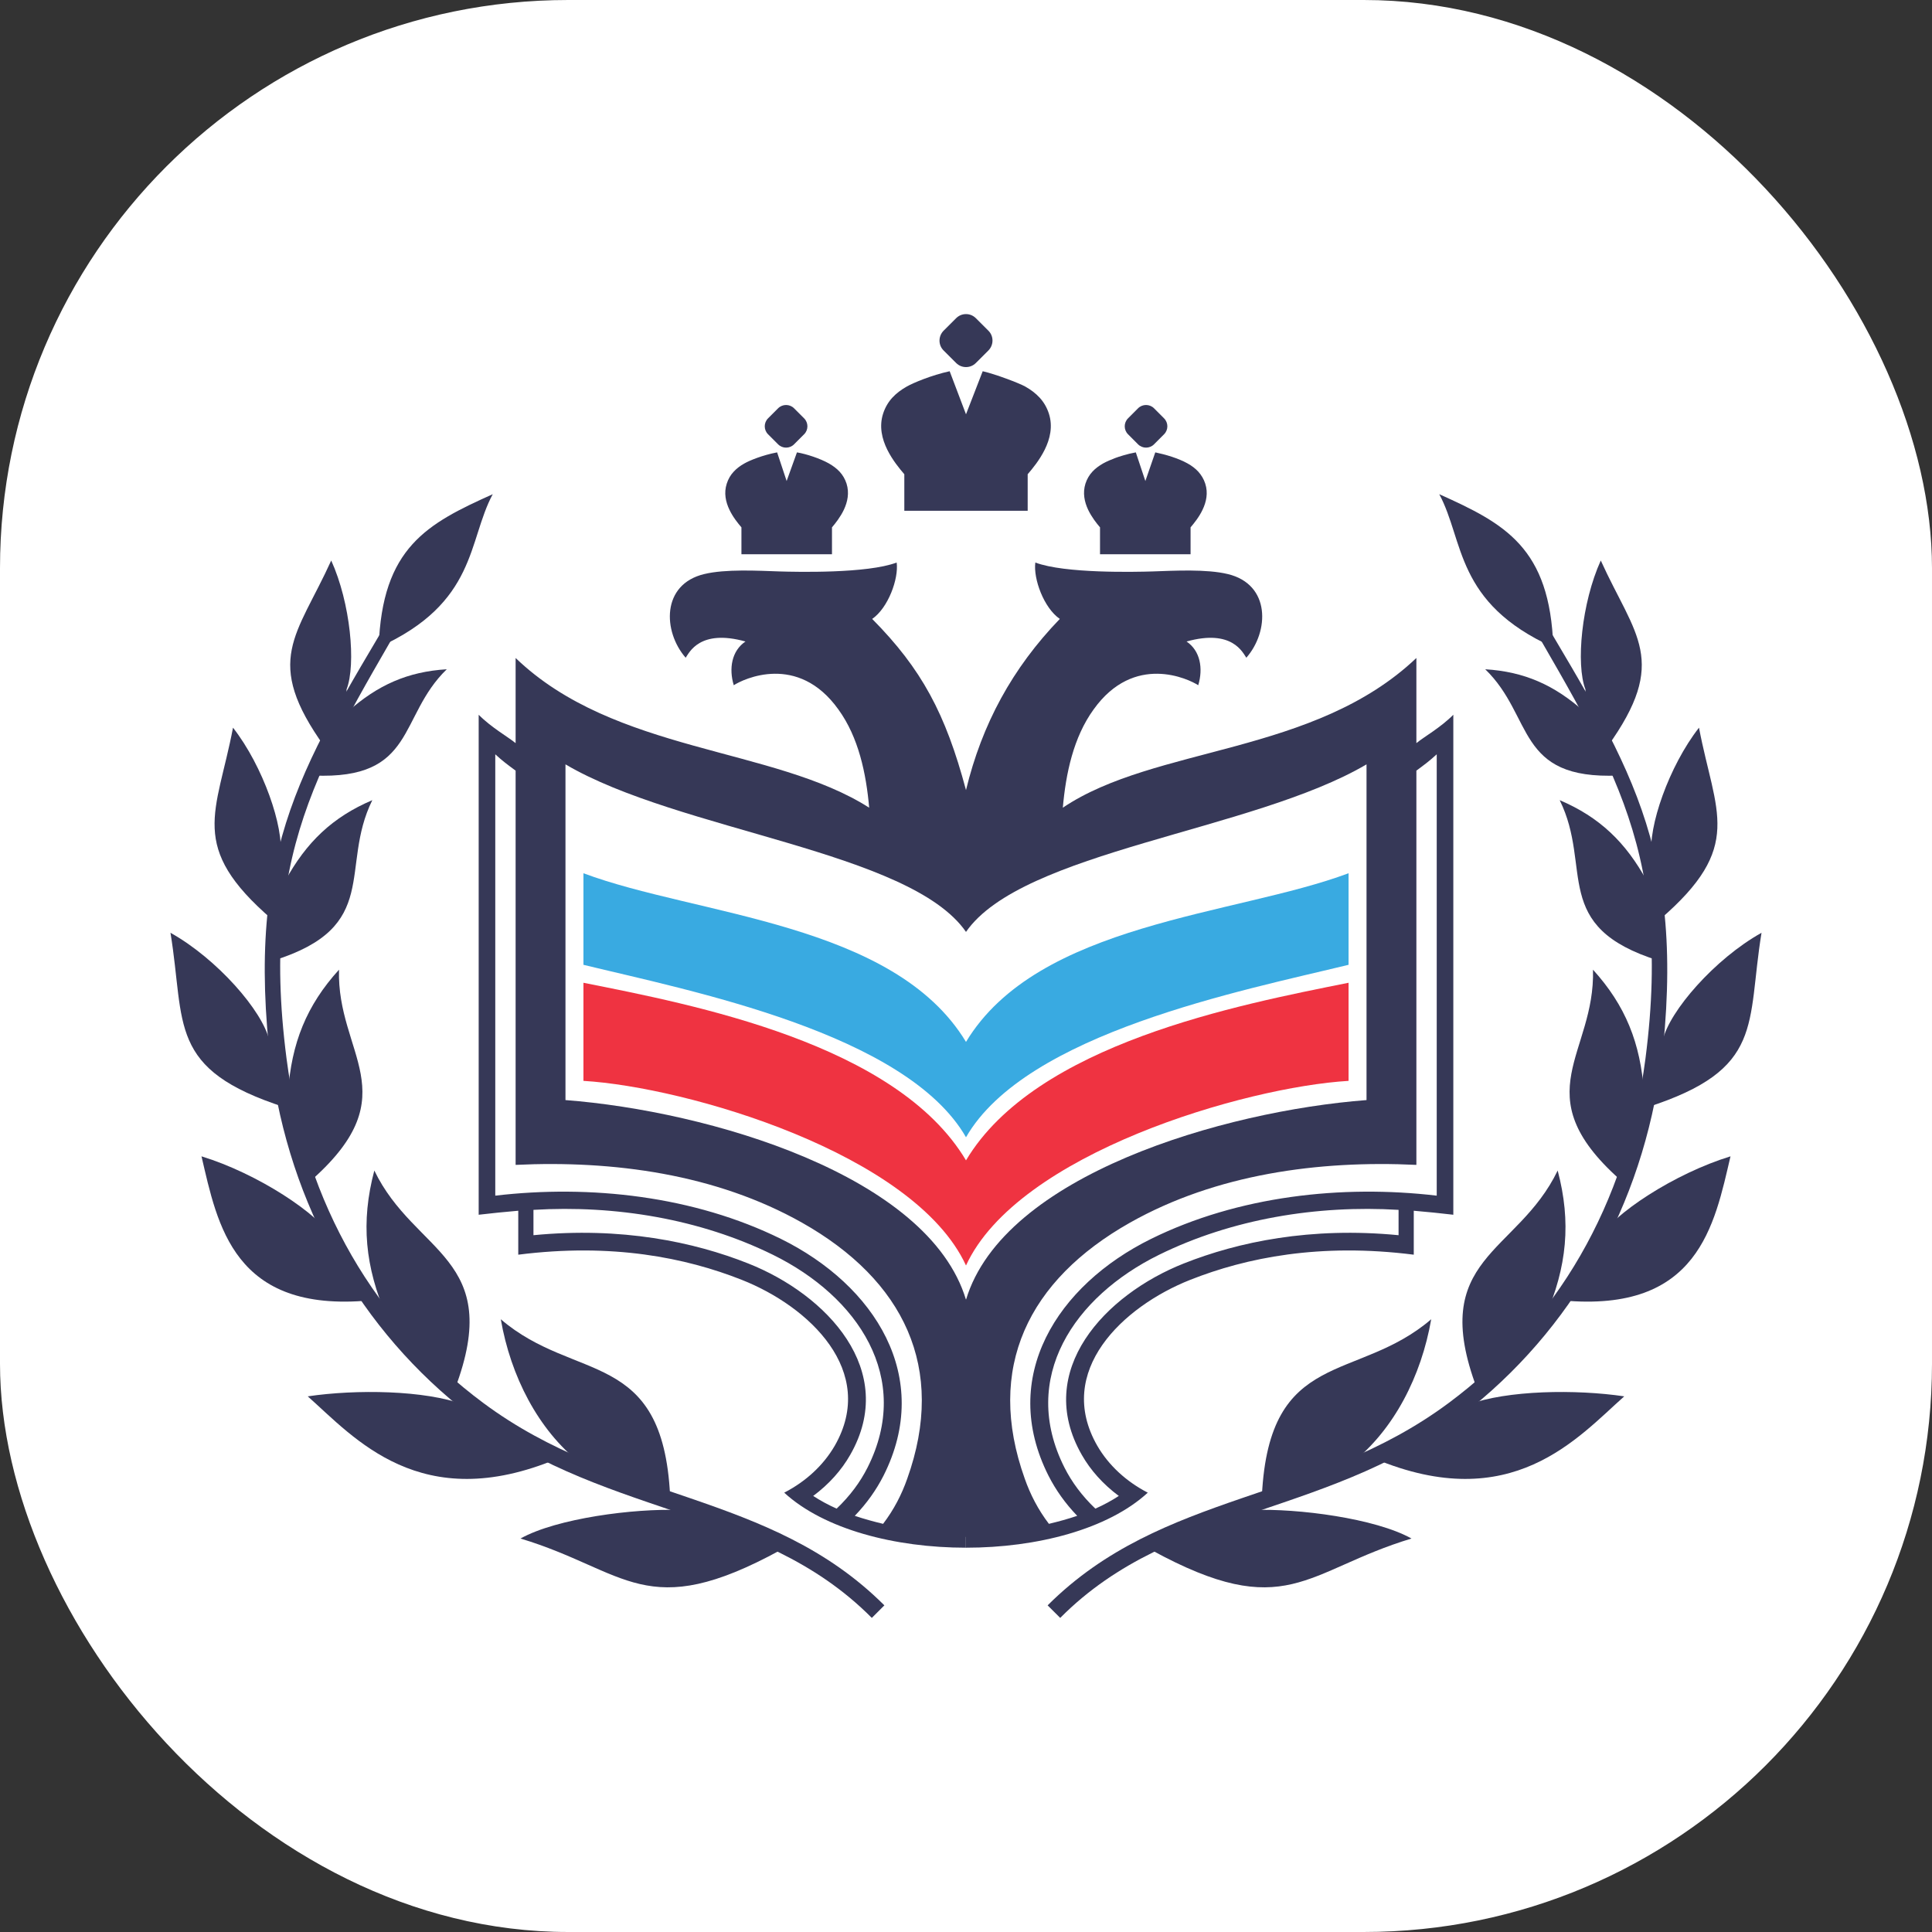
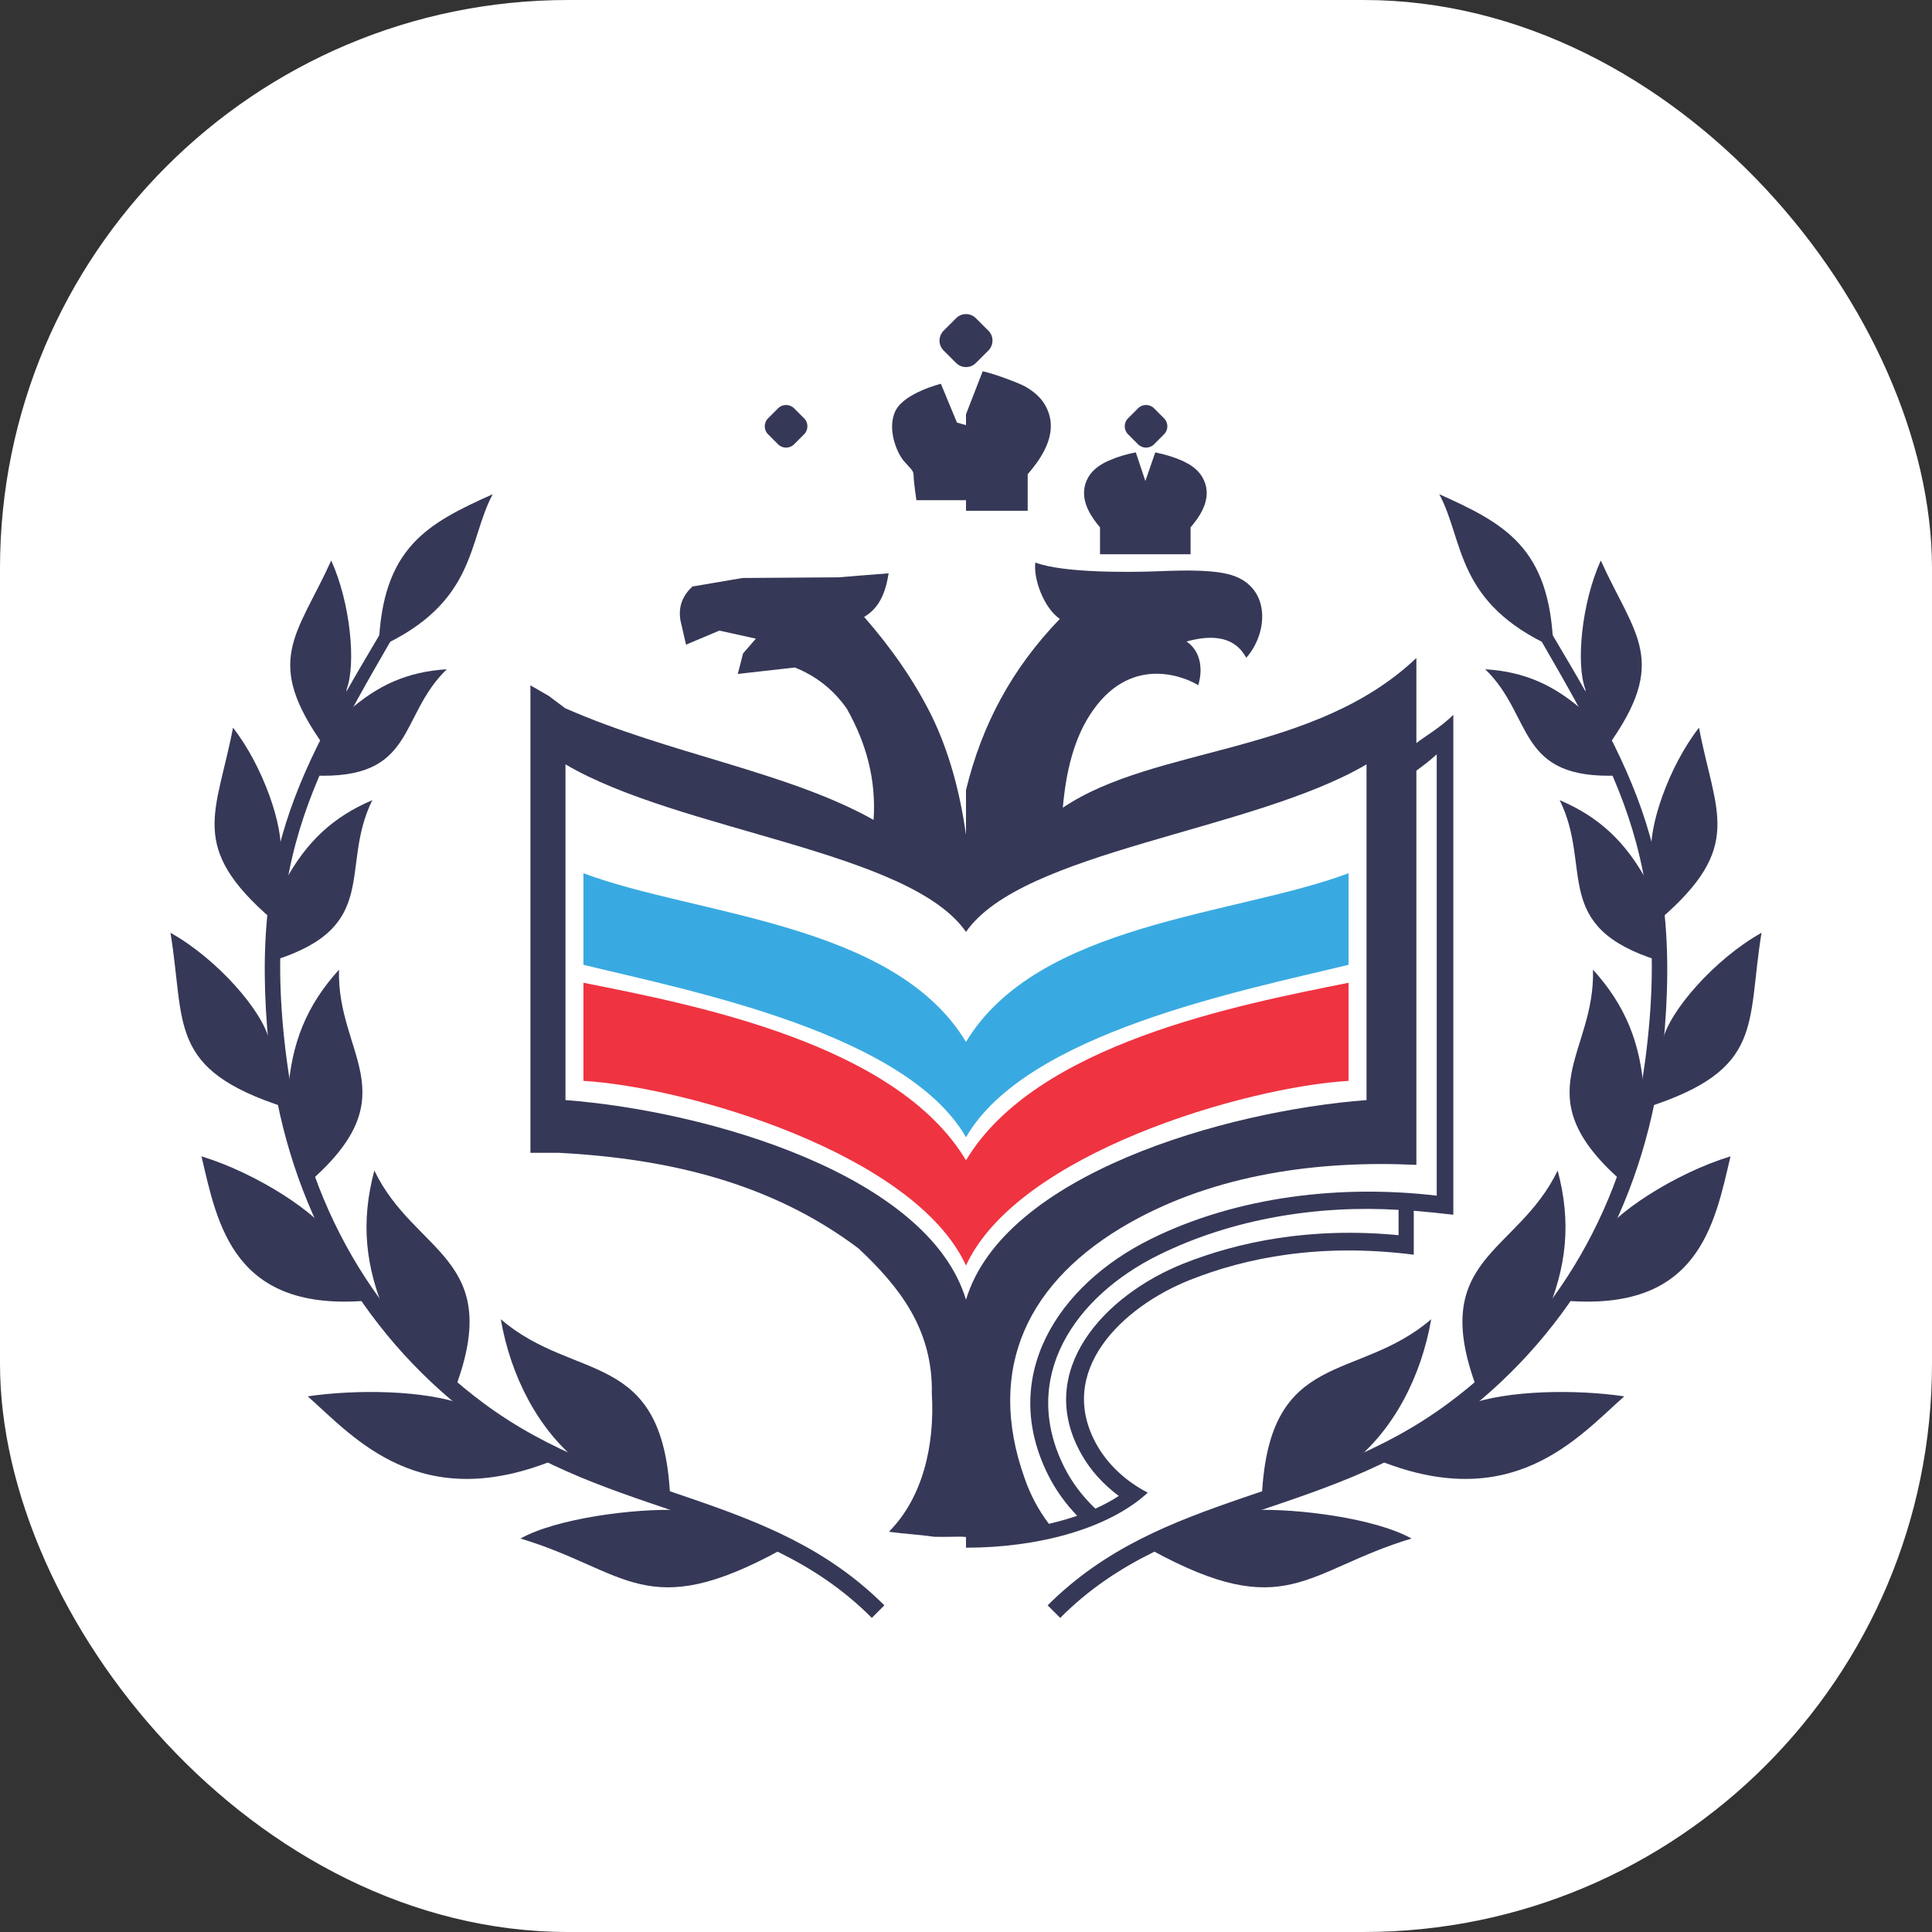
<svg xmlns="http://www.w3.org/2000/svg" width="68" height="68" viewBox="0 0 68 68" fill="none">
  <rect x="0" y="0" width="68" height="68" fill="#333333" stroke="none" />
  <rect width="68" height="68" rx="20" fill="white" />
-   <path fill-rule="evenodd" clip-rule="evenodd" d="M33.797 15.223L33.116 13.698C32.948 13.752 32.784 13.809 32.63 13.866C32.466 13.928 32.316 13.999 32.179 14.074C32.037 14.154 31.909 14.247 31.807 14.353C31.706 14.459 31.631 14.582 31.586 14.728C31.379 15.383 32.024 16.116 32.285 16.413L32.294 16.422C32.316 16.448 32.334 16.475 32.342 16.501C32.356 16.532 32.36 16.563 32.36 16.594V17.447H34V17.978H31.829V16.691C31.662 16.497 31.41 16.192 31.228 15.825C31.043 15.449 30.937 15.011 31.082 14.56C31.153 14.339 31.264 14.154 31.405 13.999C31.547 13.844 31.723 13.712 31.922 13.601C32.143 13.477 32.776 13.208 33.425 13.066L34 14.582V15.215H33.797V15.223ZM29.279 19.507H26.096V18.561C25.972 18.415 25.795 18.199 25.672 17.938C25.543 17.668 25.473 17.35 25.579 17.023C25.632 16.859 25.711 16.722 25.822 16.603C25.928 16.488 26.056 16.391 26.202 16.311C26.388 16.205 26.839 16.019 27.352 15.922L27.687 16.93L28.05 15.922C28.386 15.979 28.868 16.139 29.173 16.311C29.319 16.395 29.447 16.488 29.553 16.603C29.659 16.718 29.743 16.859 29.796 17.023C29.898 17.35 29.831 17.664 29.703 17.938C29.579 18.199 29.407 18.415 29.283 18.561V19.507H29.279ZM28.748 18.977V18.464C28.748 18.428 28.757 18.393 28.77 18.362C28.784 18.331 28.806 18.3 28.828 18.278C28.916 18.177 29.067 18.004 29.177 17.805C29.283 17.611 29.354 17.39 29.292 17.191C29.266 17.102 29.217 17.023 29.151 16.956C29.089 16.89 29.005 16.833 28.916 16.78C28.832 16.731 28.739 16.691 28.638 16.651C28.545 16.616 28.448 16.581 28.351 16.55L27.935 17.487C27.935 17.487 27.922 17.518 27.913 17.531H27.475C27.475 17.531 27.458 17.505 27.453 17.487L27.038 16.55C26.936 16.581 26.839 16.616 26.75 16.651C26.649 16.691 26.556 16.735 26.472 16.78C26.379 16.833 26.299 16.89 26.238 16.956C26.176 17.023 26.127 17.098 26.1 17.191C26.034 17.394 26.109 17.619 26.22 17.814C26.33 18.013 26.485 18.19 26.573 18.287V18.296C26.6 18.322 26.618 18.349 26.627 18.375C26.635 18.406 26.644 18.437 26.644 18.468V18.981H28.766L28.748 18.977ZM30.083 53.351C30.41 53.462 30.747 53.554 31.082 53.634C31.463 53.135 31.737 52.6 31.931 52.047C33.328 48.144 31.807 45.054 28.227 43.033C25.194 41.323 21.583 40.836 18.148 41V27.124C17.856 26.907 17.697 26.792 17.432 26.549V42.083C20.778 41.69 24.425 42.096 27.484 43.604C30.791 45.235 32.851 48.466 31.096 51.941C30.844 52.436 30.512 52.909 30.083 53.355V53.351ZM28.616 52.648C28.872 52.816 29.151 52.967 29.447 53.099C29.92 52.648 30.278 52.162 30.534 51.654C32.13 48.493 30.189 45.633 27.206 44.165C24.637 42.901 21.653 42.41 18.776 42.583V43.475C21.874 43.175 24.421 43.71 26.335 44.47C29.102 45.566 31.626 48.236 29.924 51.207C29.619 51.742 29.182 52.237 28.616 52.657V52.648ZM34 54.474C31.502 54.474 29.009 53.828 27.603 52.538C27.612 52.533 27.621 52.524 27.634 52.52C28.351 52.144 28.974 51.587 29.381 50.884C30.884 48.263 28.488 45.986 26.105 45.045C24.138 44.267 21.547 43.741 18.241 44.161V42.614C17.825 42.649 17.25 42.706 16.848 42.755V25.157C17.299 25.612 17.887 25.939 18.148 26.156V23.159C21.627 26.509 27.232 26.284 30.592 28.428C30.486 27.225 30.22 25.952 29.509 24.971C28.081 22.973 26.158 23.901 25.826 24.118C25.649 23.53 25.751 22.907 26.238 22.579C24.624 22.128 24.257 22.977 24.133 23.15C23.329 22.226 23.276 20.568 24.783 20.206C25.53 20.024 26.666 20.086 27.444 20.113C28.032 20.13 30.521 20.192 31.56 19.799C31.635 20.373 31.259 21.399 30.698 21.784C32.435 23.539 33.279 25.108 34 27.809V29.392H33.77C33.505 27.447 32.758 24.171 29.898 21.629C30.132 21.532 30.786 21.417 31.003 20.449C29.783 20.67 28.66 20.678 27.427 20.639C26.697 20.617 25.68 20.555 24.973 20.714C24.045 20.93 23.948 21.576 24.204 22.349C24.986 21.81 26.609 22.031 27.082 22.54C26.856 22.57 26.335 22.902 26.273 23.384C27.754 22.88 29.036 23.437 29.92 24.648C30.751 25.789 31.184 28.308 31.091 29.387C27.007 26.779 22.674 27.075 18.771 24.454V40.341C22.493 40.248 25.959 41.04 28.527 42.49C32.471 44.713 34.044 47.993 32.519 52.259C32.334 52.776 32.086 53.28 31.759 53.762C32.484 53.877 33.262 53.93 33.996 53.93V54.478L34 54.474Z" fill="#363857" />
  <path fill-rule="evenodd" clip-rule="evenodd" d="M34.203 15.223L34.884 13.698C35.198 13.8 35.53 13.911 35.821 14.074C35.963 14.154 36.091 14.247 36.193 14.353C36.294 14.459 36.37 14.582 36.414 14.728C36.621 15.383 35.976 16.116 35.715 16.413L35.706 16.422C35.684 16.448 35.667 16.475 35.658 16.501C35.645 16.532 35.64 16.563 35.64 16.594V17.447H34V17.978H36.171V16.691C36.339 16.497 36.59 16.192 36.772 15.825C36.957 15.449 37.063 15.011 36.918 14.56C36.847 14.339 36.736 14.154 36.595 13.999C36.453 13.844 36.277 13.712 36.078 13.601C35.861 13.482 35.035 13.168 34.588 13.066L34 14.582V15.215H34.203V15.223ZM38.721 19.507H41.904V18.561C42.028 18.415 42.205 18.199 42.328 17.938C42.457 17.668 42.527 17.35 42.421 17.023C42.368 16.859 42.284 16.722 42.178 16.603C42.072 16.488 41.944 16.391 41.798 16.311C41.475 16.13 41.024 15.997 40.662 15.922L40.313 16.93L39.977 15.922C39.676 15.975 39.358 16.081 39.252 16.121C39.101 16.178 38.956 16.24 38.827 16.311C38.681 16.395 38.553 16.488 38.447 16.603C38.341 16.718 38.257 16.859 38.204 17.023C38.102 17.35 38.169 17.664 38.297 17.938C38.421 18.199 38.593 18.415 38.717 18.561V19.507H38.721ZM39.252 18.977V18.464C39.252 18.428 39.243 18.393 39.23 18.362C39.216 18.331 39.194 18.3 39.172 18.278C39.084 18.177 38.933 18.004 38.823 17.805C38.717 17.611 38.646 17.39 38.708 17.191C38.734 17.102 38.783 17.023 38.849 16.956C38.911 16.89 38.995 16.833 39.084 16.78C39.168 16.731 39.261 16.691 39.362 16.651C39.455 16.616 39.552 16.581 39.65 16.55L40.065 17.487C40.065 17.487 40.078 17.518 40.087 17.531H40.525C40.525 17.531 40.542 17.505 40.547 17.487L40.962 16.55C41.064 16.581 41.161 16.616 41.25 16.651C41.352 16.691 41.444 16.735 41.528 16.78C41.621 16.833 41.701 16.89 41.763 16.956C41.825 17.023 41.873 17.098 41.9 17.191C41.966 17.394 41.891 17.619 41.78 17.814C41.67 18.013 41.515 18.19 41.427 18.287V18.296C41.4 18.322 41.382 18.349 41.374 18.375C41.365 18.406 41.356 18.437 41.356 18.468V18.981H39.234L39.252 18.977ZM37.917 53.351C37.59 53.462 37.254 53.554 36.918 53.634C36.538 53.135 36.263 52.6 36.069 52.047C34.672 48.144 36.193 45.054 39.773 43.033C42.806 41.323 46.417 40.836 49.852 41V27.124C50.144 26.907 50.303 26.792 50.568 26.549V42.083C47.222 41.69 43.575 42.096 40.516 43.604C37.209 45.235 35.149 48.466 36.904 51.941C37.156 52.436 37.488 52.909 37.917 53.355V53.351ZM39.384 52.648C39.128 52.816 38.849 52.967 38.553 53.099C38.08 52.648 37.722 52.162 37.466 51.654C35.87 48.493 37.811 45.633 40.794 44.165C43.363 42.901 46.347 42.41 49.225 42.583V43.475C46.126 43.175 43.58 43.71 41.665 44.47C38.898 45.566 36.374 48.236 38.076 51.207C38.381 51.742 38.819 52.237 39.384 52.657V52.648ZM34 54.474C36.498 54.474 38.991 53.828 40.397 52.538C40.388 52.533 40.379 52.524 40.366 52.52C39.65 52.144 39.026 51.587 38.62 50.884C37.117 48.263 39.513 45.986 41.895 45.045C43.862 44.267 46.453 43.741 49.76 44.161V42.614C50.175 42.649 50.75 42.706 51.152 42.755V25.157C50.701 25.612 50.113 25.939 49.852 26.156V23.159C46.241 26.589 40.657 26.24 37.408 28.428C37.514 27.225 37.78 25.952 38.491 24.971C39.919 22.973 41.842 23.901 42.174 24.118C42.351 23.53 42.249 22.907 41.763 22.579C43.376 22.128 43.743 22.977 43.867 23.15C44.676 22.226 44.724 20.568 43.217 20.206C42.47 20.024 41.334 20.086 40.556 20.113C39.968 20.13 37.479 20.192 36.44 19.799C36.365 20.373 36.741 21.399 37.302 21.784C35.627 23.521 34.562 25.488 34 27.809V29.392H34.208C34.411 26.96 35.817 23.738 38.045 21.722C37.864 21.607 37.223 21.368 36.997 20.449C38.217 20.67 39.34 20.678 40.574 20.639C41.303 20.617 42.32 20.555 43.027 20.714C43.955 20.93 44.053 21.576 43.796 22.349C43.089 21.863 41.387 21.983 40.923 22.579C41.086 22.668 41.643 22.734 41.727 23.388C40.246 22.884 38.964 23.441 38.08 24.653C37.607 25.302 36.834 27.217 36.895 29.392C40.879 26.748 45.365 27.168 49.229 24.458V40.346C45.507 40.253 42.041 41.044 39.468 42.494C35.525 44.718 33.951 47.998 35.477 52.264C35.662 52.781 35.91 53.285 36.237 53.767C35.512 53.882 34.734 53.935 34 53.935V54.483V54.474Z" fill="#363857" />
  <path fill-rule="evenodd" clip-rule="evenodd" d="M27.033 14.724C27.135 14.622 27.272 14.485 27.387 14.37C27.541 14.216 27.794 14.216 27.948 14.37C28.169 14.591 28.165 14.587 28.302 14.724C28.457 14.879 28.457 15.131 28.302 15.285C28.183 15.405 28.072 15.515 27.948 15.639C27.794 15.794 27.541 15.794 27.387 15.639C27.267 15.52 27.148 15.4 27.033 15.285C26.878 15.131 26.878 14.879 27.033 14.724ZM40.971 14.724C40.865 14.618 40.733 14.485 40.618 14.37C40.463 14.216 40.211 14.216 40.056 14.37C39.932 14.494 39.831 14.596 39.703 14.724C39.548 14.879 39.548 15.131 39.703 15.285C39.818 15.4 39.937 15.52 40.056 15.639C40.211 15.794 40.463 15.794 40.618 15.639C40.733 15.52 40.856 15.4 40.971 15.285C41.126 15.131 41.126 14.879 40.971 14.724ZM33.213 12.337C33.39 12.514 33.478 12.602 33.651 12.774C33.748 12.872 33.872 12.92 34 12.92C34.128 12.92 34.252 12.872 34.349 12.774C34.526 12.598 34.61 12.514 34.787 12.337C34.981 12.142 34.981 11.829 34.787 11.638C34.606 11.457 34.531 11.382 34.349 11.201C34.252 11.104 34.128 11.055 34 11.055C33.872 11.055 33.748 11.104 33.651 11.201C33.474 11.378 33.394 11.457 33.213 11.638C33.019 11.833 33.019 12.147 33.213 12.337Z" fill="#363857" />
  <path fill-rule="evenodd" clip-rule="evenodd" d="M34 45.748C32.683 41.358 24.925 39.104 19.903 38.719V26.903C23.912 29.263 32.024 29.944 34 32.8V29.383C33.783 27.844 33.394 26.434 32.789 25.192C32.188 23.981 31.387 22.827 30.415 21.713C30.968 21.39 31.175 20.824 31.277 20.179C30.689 20.223 30.101 20.272 29.513 20.32C28.386 20.329 27.263 20.334 26.136 20.343C25.548 20.444 24.96 20.541 24.372 20.643C23.992 20.992 23.877 21.395 23.948 21.828C24.014 22.115 24.08 22.403 24.146 22.69C24.536 22.526 24.929 22.358 25.318 22.195C25.747 22.288 26.176 22.385 26.604 22.478C26.454 22.65 26.304 22.827 26.154 22.999C26.092 23.238 26.03 23.481 25.968 23.72C26.635 23.645 27.307 23.57 27.975 23.494C28.731 23.795 29.336 24.277 29.8 24.936C30.49 26.151 30.844 27.447 30.747 28.857C27.723 27.163 23.528 26.531 19.903 24.931H19.894L19.885 24.918H19.876L19.867 24.905H19.859L19.85 24.891H19.841L19.832 24.878H19.823L19.814 24.865H19.805L19.797 24.852H19.788L19.779 24.838H19.77L19.761 24.825H19.753L19.744 24.812H19.735L19.726 24.799H19.717L19.708 24.785H19.699L19.691 24.772H19.682L19.673 24.759H19.664L19.655 24.745H19.646L19.637 24.732H19.629L19.62 24.719H19.611L19.602 24.706H19.593L19.584 24.692H19.576L19.567 24.679H19.558L19.549 24.666H19.54L19.531 24.653H19.523L19.514 24.639H19.505L19.496 24.626H19.487L19.478 24.613H19.47L19.461 24.6H19.452L19.443 24.586H19.434L19.425 24.573H19.416L19.408 24.56H19.399L19.39 24.547H19.381L19.372 24.533H19.363L19.355 24.52H19.346L19.337 24.507L18.669 24.122V40.576H19.691C23.545 40.783 27.157 41.636 30.216 43.94C31.648 45.283 32.842 46.782 32.798 49.059C32.904 50.876 32.475 52.719 31.286 53.913C31.883 53.996 32.272 54.001 32.868 54.089C33.244 54.103 33.726 54.076 34.102 54.089V45.699L34 45.748Z" fill="#363857" />
  <path fill-rule="evenodd" clip-rule="evenodd" d="M34 45.748C35.317 41.358 43.075 39.104 48.097 38.719V26.903C44.088 29.263 35.976 29.944 34 32.8V29.383C34.217 27.844 34.606 26.434 35.211 25.192C35.812 23.981 36.613 22.827 37.585 21.713C37.033 21.39 36.825 20.824 36.723 20.179C37.311 20.223 37.899 20.272 38.487 20.32C39.614 20.329 40.737 20.334 41.864 20.343C42.452 20.444 43.04 20.541 43.628 20.643C44.008 20.992 44.123 21.395 44.053 21.828C43.986 22.115 43.92 22.403 43.853 22.69C43.465 22.526 43.071 22.358 42.682 22.195C42.253 22.288 41.825 22.385 41.396 22.478C41.546 22.65 41.696 22.827 41.847 22.999C41.908 23.238 41.97 23.481 42.032 23.72C41.365 23.645 40.693 23.57 40.025 23.494C39.269 23.795 38.664 24.277 38.2 24.936C37.51 26.151 37.156 27.447 37.254 28.857C40.277 27.163 44.472 26.531 48.097 24.931H48.106L48.115 24.918H48.124L48.133 24.905H48.142L48.15 24.891H48.159L48.168 24.878H48.177L48.186 24.865H48.195L48.203 24.852H48.212L48.221 24.838H48.23L48.239 24.825H48.248L48.256 24.812H48.265L48.274 24.799H48.283L48.292 24.785H48.301L48.309 24.772H48.318L48.327 24.759H48.336L48.345 24.745H48.354L48.362 24.732H48.371L48.38 24.719H48.389L48.398 24.706H48.407L48.416 24.692H48.424L48.433 24.679H48.442L48.451 24.666H48.46L48.469 24.653H48.477L48.486 24.639H48.495L48.504 24.626H48.513L48.522 24.613H48.531L48.539 24.6H48.548L48.557 24.586H48.566L48.575 24.573H48.584L48.592 24.56H48.601L48.61 24.547H48.619L48.628 24.533H48.637L48.645 24.52H48.654L48.663 24.507L49.331 24.122V40.576H48.309C44.455 40.783 40.843 41.636 37.784 43.94C36.352 45.283 35.158 46.782 35.202 49.059C35.096 50.876 35.525 52.719 36.714 53.913C36.117 53.996 35.728 54.001 35.132 54.089C34.756 54.103 34.274 54.076 33.898 54.089V45.699L34 45.748Z" fill="#363857" />
  <path fill-rule="evenodd" clip-rule="evenodd" d="M39.123 19.202H41.683V18.477C41.683 18.477 42.085 17.907 42.112 17.712C42.138 17.518 42.099 16.89 42.001 16.793C41.904 16.696 41.709 16.461 41.391 16.391C41.073 16.32 40.821 16.209 40.821 16.209L40.388 17.292L40.136 17.222L39.733 16.236C39.733 16.236 38.845 16.457 38.606 16.903C38.372 17.35 38.62 17.986 38.814 18.212C39.009 18.433 39.048 18.446 39.048 18.588C39.048 18.729 39.119 19.198 39.119 19.198" fill="#363857" />
  <path fill-rule="evenodd" clip-rule="evenodd" d="M32.254 17.606H35.852V16.607C35.852 16.607 36.418 15.82 36.458 15.551C36.498 15.281 36.59 14.569 36.458 14.432C36.321 14.3 36.064 13.8 35.614 13.707C35.163 13.61 34.694 13.354 34.694 13.354L34.035 14.972L33.682 14.874L33.116 13.508C33.116 13.508 31.865 13.818 31.533 14.432C31.202 15.047 31.551 15.931 31.825 16.24C32.099 16.55 32.157 16.567 32.157 16.758C32.157 16.948 32.254 17.602 32.254 17.602" fill="#363857" />
  <path d="M9.466 36.884C8.701 29.285 10.982 26.447 14.567 20.298L14.93 20.506C11.521 26.54 9.094 29.59 10.085 37.256C10.752 42.406 13.228 46.566 17.007 49.377C21.724 52.887 27.073 52.458 31.127 56.503L30.685 56.945C26.671 52.9 21.052 53.475 16.185 49.527C12.41 46.468 10.009 42.004 9.47 36.889" fill="#363857" />
  <path d="M23.585 52.635C22.423 52.237 21.499 52.051 20.416 51.49C18.939 50.319 17.975 48.44 17.626 46.433C20.234 48.674 23.324 47.441 23.585 52.635Z" fill="#363857" />
-   <path fill-rule="evenodd" clip-rule="evenodd" d="M26.485 19.202H29.045V18.477C29.045 18.477 29.447 17.907 29.473 17.712C29.5 17.518 29.46 16.89 29.363 16.793C29.266 16.696 29.071 16.461 28.753 16.391C28.435 16.32 28.183 16.209 28.183 16.209L27.749 17.292L27.497 17.222L27.095 16.236C27.095 16.236 26.207 16.457 25.968 16.903C25.734 17.35 25.981 17.986 26.176 18.212C26.37 18.433 26.41 18.446 26.41 18.588C26.41 18.729 26.481 19.198 26.481 19.198" fill="#363857" />
  <path d="M16.013 48.882C15.146 48.091 14.342 47.255 13.612 46.349C12.848 44.585 12.693 43.016 13.175 41.199C14.598 44.152 17.763 44.249 16.013 48.882Z" fill="#363857" />
  <path d="M11.013 41.491C10.646 40.496 10.345 39.484 10.138 38.454C10.257 36.716 10.787 35.39 11.932 34.13C11.848 37.097 14.355 38.493 11.013 41.491Z" fill="#363857" />
  <path d="M9.612 33.812C9.682 32.866 9.815 31.929 10.032 31.014C10.779 29.643 11.703 28.759 13.104 28.163C11.928 30.545 13.449 32.618 9.616 33.812" fill="#363857" />
  <path d="M11.031 27.296C11.38 26.514 11.778 25.758 12.242 25.046C13.294 24.109 14.351 23.64 15.725 23.556C14.001 25.223 14.66 27.451 11.035 27.296" fill="#363857" />
  <path d="M23.912 53.152C24.947 53.227 25.884 53.616 27.48 54.553C22.723 57.157 22.069 55.283 18.32 54.151C19.589 53.44 22.33 53.086 23.908 53.148" fill="#363857" />
  <path d="M16.335 49.443C17.317 49.656 18.179 50.177 19.62 51.34C14.797 53.36 12.467 50.597 10.832 49.147C12.529 48.895 14.952 48.926 16.335 49.443Z" fill="#363857" />
  <path d="M11.769 43.652L13.011 45.77C8.215 46.216 7.658 43.113 7.092 40.699C9.055 41.301 11.234 42.72 11.769 43.652Z" fill="#363857" />
  <path d="M9.479 36.619C9.979 37.273 9.775 37.503 10.032 38.975C5.872 37.636 6.531 36.062 6 32.831C7.64 33.746 9.245 35.585 9.479 36.619Z" fill="#363857" />
  <path d="M9.868 30.112C10.076 30.855 9.833 30.987 9.585 32.367C6.592 29.794 7.627 28.631 8.201 25.612C9.262 26.969 10.001 29.122 9.868 30.108" fill="#363857" />
  <path d="M12.198 24.264C12.224 24.997 11.968 25.068 11.428 26.288C9.236 23.238 10.452 22.389 11.658 19.728C12.335 21.222 12.538 23.38 12.198 24.264Z" fill="#363857" />
  <path d="M13.329 22.783C13.44 19.264 15.044 18.428 17.343 17.394C16.459 19.034 16.795 21.218 13.329 22.783Z" fill="#363857" />
  <path d="M58.534 36.884C59.299 29.285 57.018 26.447 53.433 20.298L53.07 20.506C56.479 26.54 58.906 29.59 57.915 37.256C57.248 42.406 54.772 46.566 50.993 49.377C46.276 52.887 40.927 52.458 36.873 56.503L37.316 56.945C41.329 52.9 46.948 53.475 51.815 49.527C55.59 46.468 57.991 42.004 58.53 36.889" fill="#363857" />
  <path d="M44.415 52.635C45.578 52.237 46.501 52.051 47.584 51.49C49.061 50.319 50.025 48.44 50.374 46.433C47.766 48.674 44.676 47.441 44.415 52.635Z" fill="#363857" />
  <path d="M51.987 48.882C52.854 48.091 53.658 47.255 54.388 46.349C55.153 44.585 55.307 43.016 54.825 41.199C53.402 44.152 50.237 44.249 51.987 48.882Z" fill="#363857" />
  <path d="M56.987 41.491C57.354 40.496 57.655 39.484 57.862 38.454C57.743 36.716 57.212 35.39 56.068 34.13C56.152 37.097 53.645 38.493 56.987 41.491Z" fill="#363857" />
  <path d="M58.388 33.812C58.318 32.866 58.185 31.929 57.968 31.014C57.221 29.643 56.297 28.759 54.896 28.163C56.072 30.545 54.551 32.618 58.384 33.812" fill="#363857" />
  <path d="M56.969 27.296C56.62 26.514 56.222 25.758 55.758 25.046C54.706 24.109 53.65 23.64 52.275 23.556C53.999 25.223 53.34 27.451 56.965 27.296" fill="#363857" />
  <path d="M44.088 53.152C43.053 53.227 42.116 53.616 40.52 54.553C45.277 57.157 45.931 55.283 49.68 54.151C48.411 53.44 45.67 53.086 44.092 53.148" fill="#363857" />
  <path d="M51.665 49.443C50.683 49.656 49.821 50.177 48.38 51.34C53.203 53.36 55.533 50.597 57.168 49.147C55.471 48.895 53.048 48.926 51.665 49.443Z" fill="#363857" />
  <path d="M56.231 43.652L54.989 45.77C59.785 46.216 60.342 43.113 60.908 40.699C58.945 41.301 56.766 42.72 56.231 43.652Z" fill="#363857" />
  <path d="M58.521 36.619C58.022 37.273 58.225 37.503 57.968 38.975C62.128 37.636 61.47 36.058 62 32.831C60.36 33.746 58.755 35.585 58.521 36.619Z" fill="#363857" />
  <path d="M58.132 30.112C57.924 30.855 58.167 30.987 58.415 32.367C61.408 29.794 60.373 28.631 59.799 25.612C58.738 26.969 57.999 29.122 58.132 30.108" fill="#363857" />
  <path d="M55.802 24.264C55.776 24.997 56.032 25.068 56.572 26.288C58.764 23.238 57.548 22.389 56.342 19.728C55.665 21.222 55.462 23.38 55.802 24.264Z" fill="#363857" />
  <path d="M54.671 22.783C54.56 19.264 52.956 18.428 50.657 17.394C51.541 19.034 51.205 21.218 54.671 22.783Z" fill="#363857" />
  <path fill-rule="evenodd" clip-rule="evenodd" d="M34 44.541C32.179 40.593 24.164 38.259 20.535 38.043V34.59C24.394 35.359 31.551 36.725 34 40.841C36.453 36.73 43.606 35.364 47.465 34.59V38.043C43.836 38.259 35.817 40.593 34 44.541Z" fill="#EF3341" />
  <path fill-rule="evenodd" clip-rule="evenodd" d="M34 40.028C36.113 36.354 43.721 34.869 47.465 33.958V30.735C43.487 32.225 36.533 32.468 34 36.672C31.463 32.468 24.509 32.225 20.535 30.735V33.958C24.279 34.869 31.887 36.354 34 40.028Z" fill="#39AAE1" />
</svg>